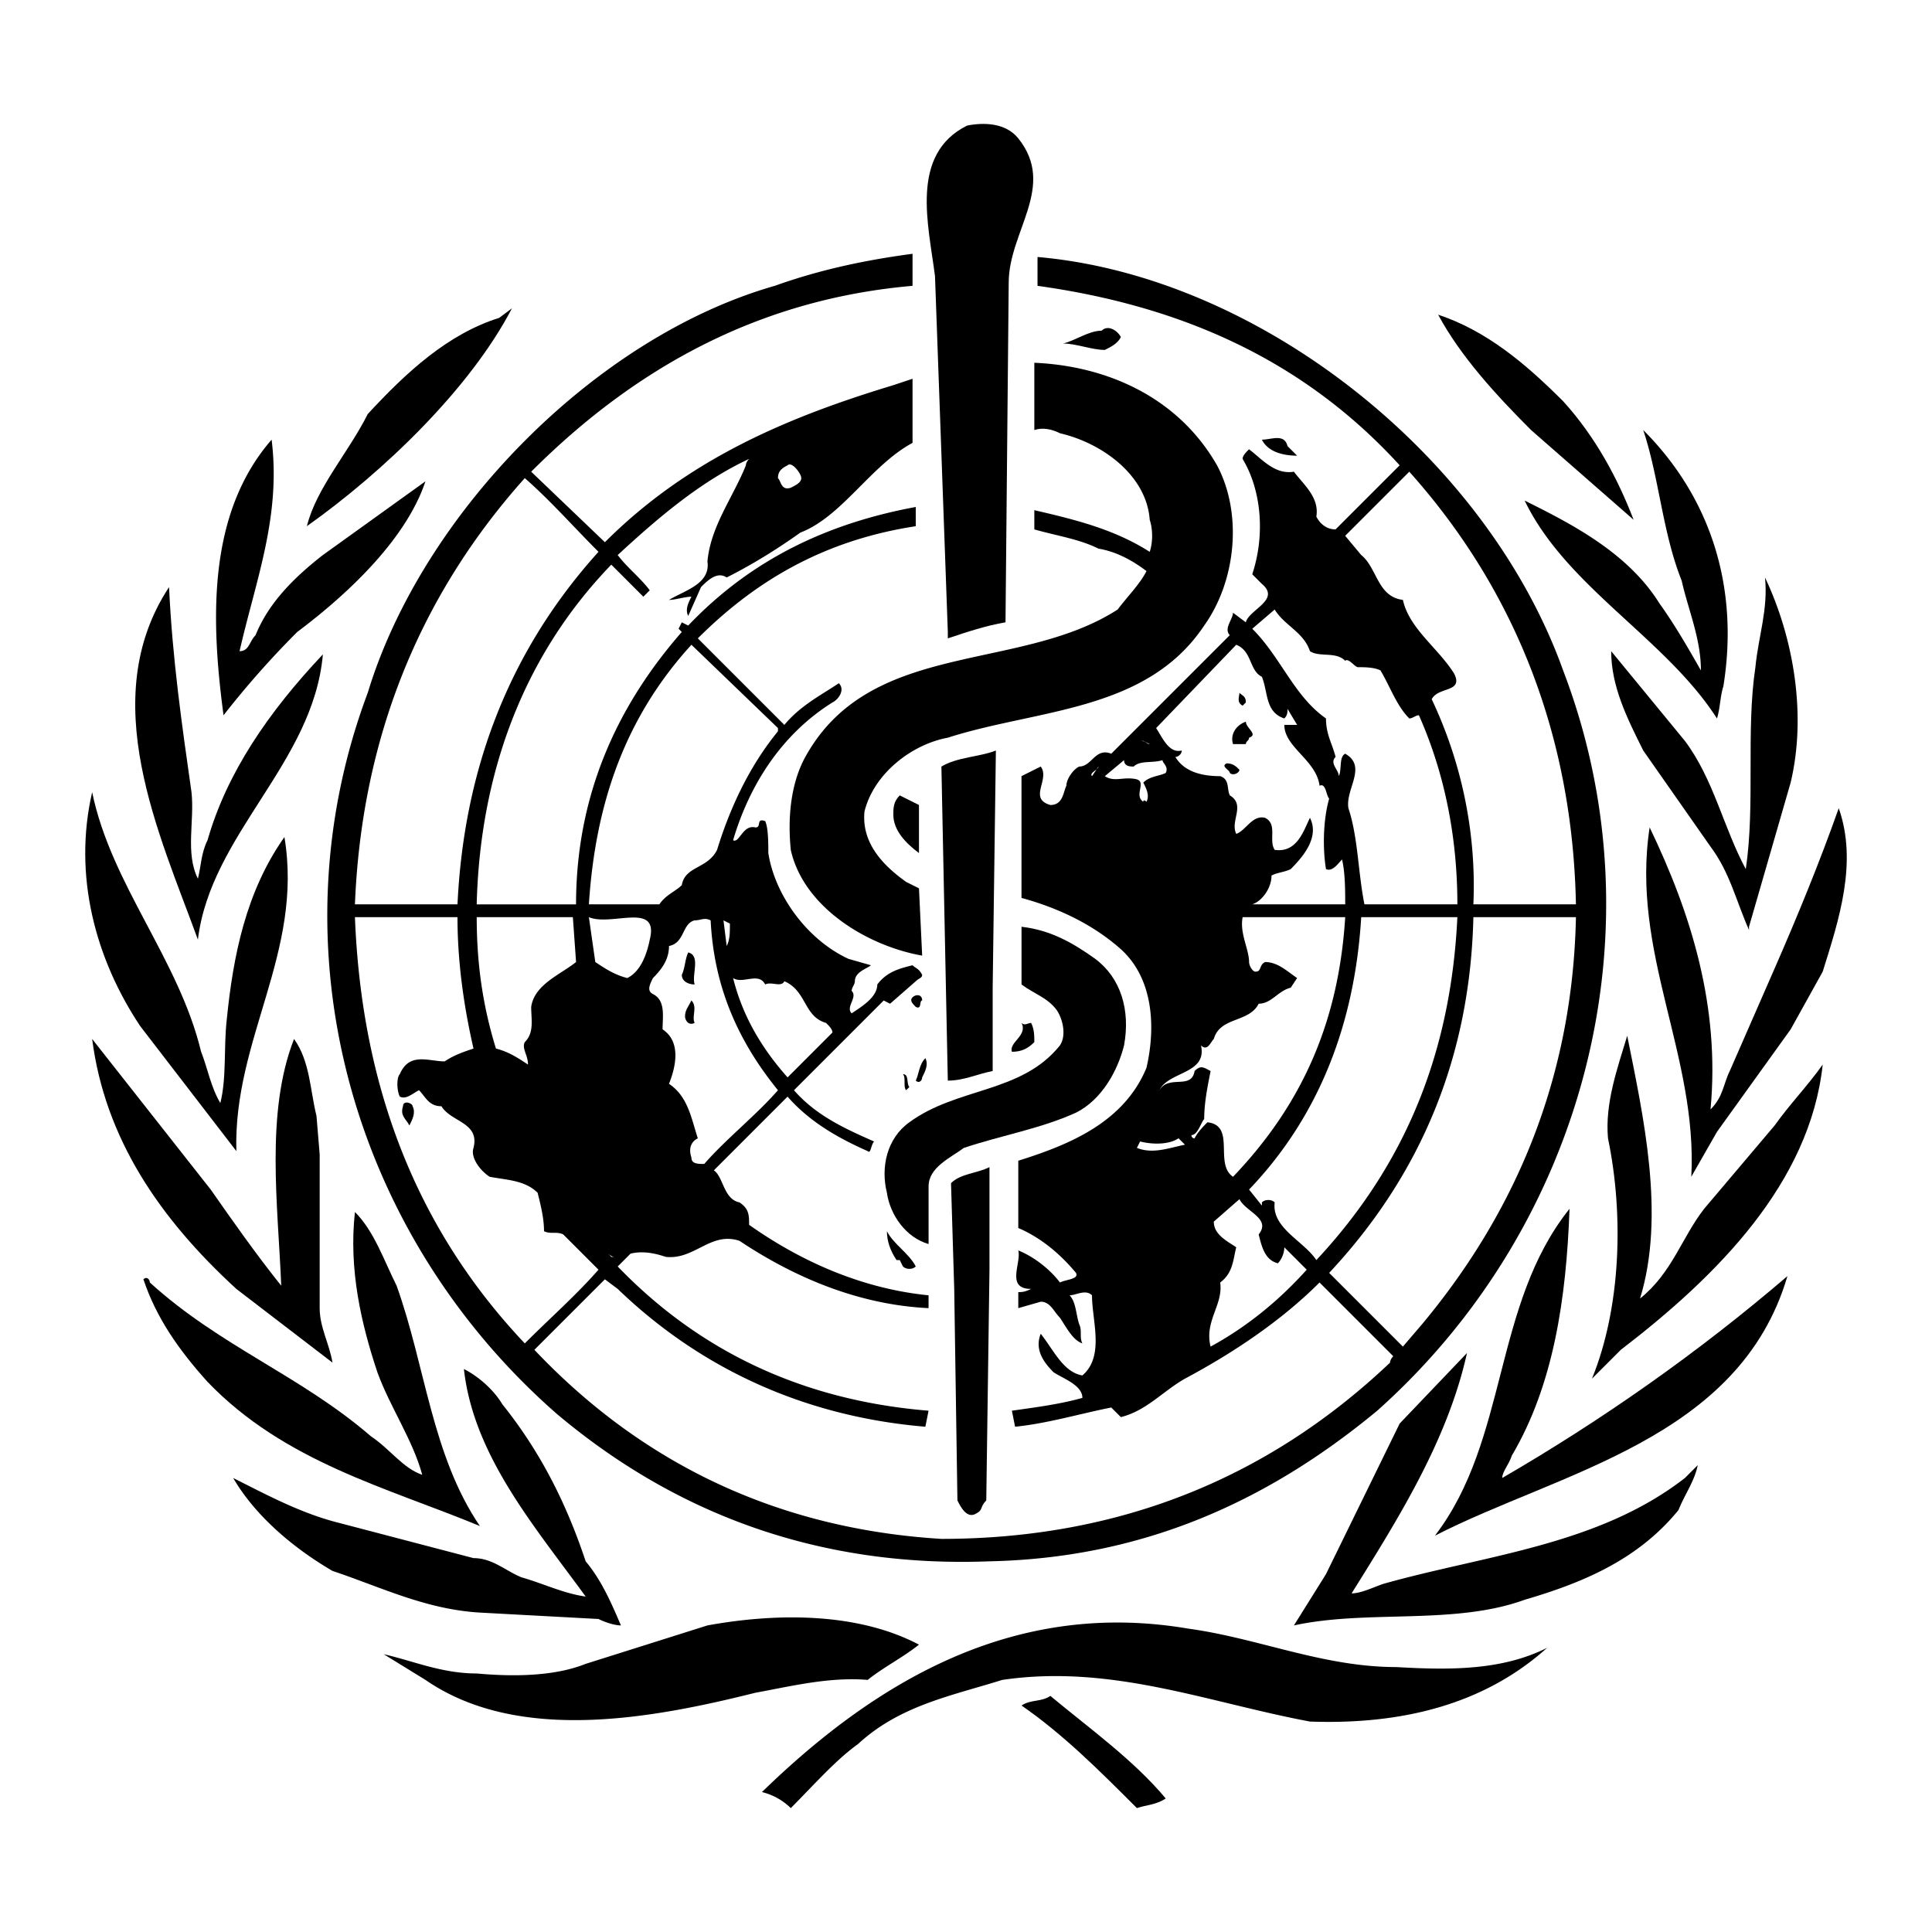
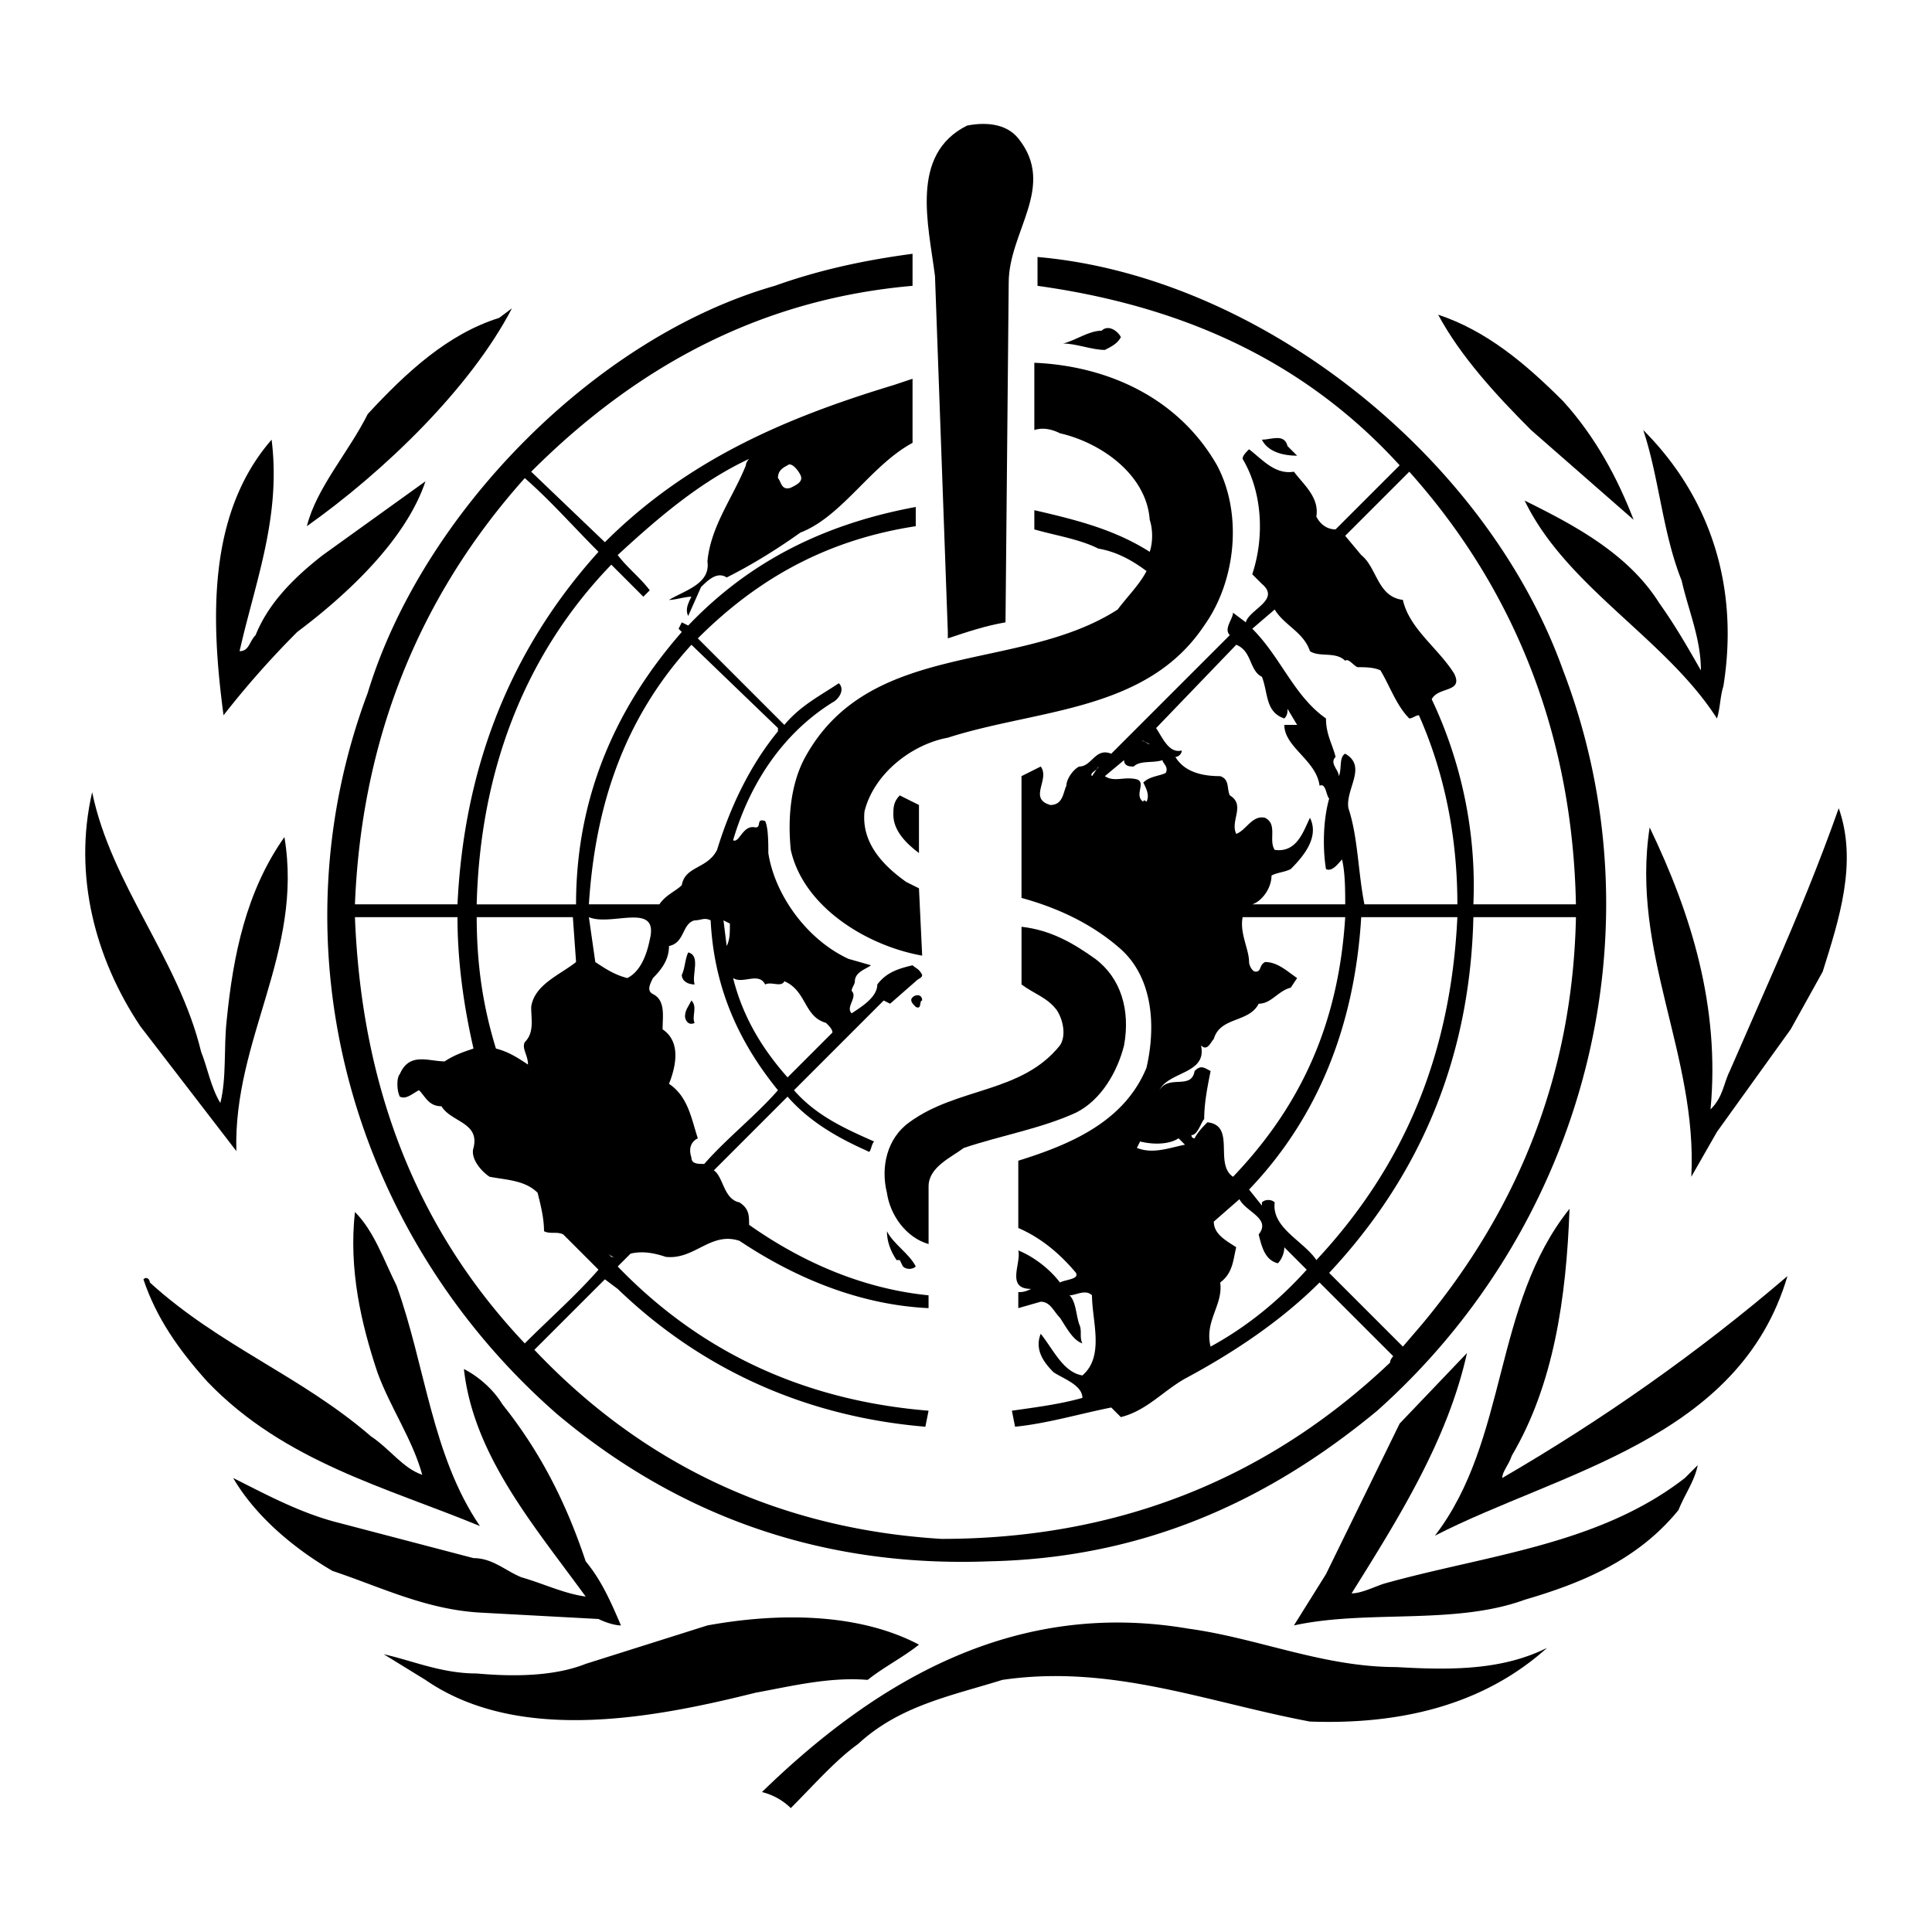
<svg xmlns="http://www.w3.org/2000/svg" width="2500" height="2500" viewBox="0 0 192.756 192.756">
  <g fill-rule="evenodd" clip-rule="evenodd">
    <path d="M101.598 13.81c3.836 4.796-.959 9.272-.959 14.388l-.32 33.892c-1.918.32-3.836.959-5.755 1.599v-.64l-1.279-35.491c-.64-5.116-2.558-12.15 3.197-15.028 1.598-.319 3.836-.319 5.116 1.28zM30.616 52.498c.959-3.836 4.157-7.354 6.075-11.19 3.837-4.157 7.994-7.993 13.109-9.592l1.279-.959C46.923 38.75 38.29 47.062 30.616 52.498zM155.953 40.028c3.197 3.517 5.436 7.673 7.033 11.831l-10.23-8.953c-3.518-3.517-7.035-7.354-9.273-11.511 4.796 1.599 8.632 4.796 12.47 8.633zM111.83 33.633c-.32.64-.959.959-1.6 1.279-1.279 0-2.877-.64-4.156-.64 1.279-.32 2.559-1.279 3.836-1.279.641-.639 1.6.001 1.92.64z" fill="#000" />
    <path d="M121.422 46.423c2.557 4.796 1.918 11.511-1.279 15.987-5.756 8.633-16.627 8.313-25.579 11.191-3.517.64-7.354 3.517-8.313 7.354-.32 3.197 1.918 5.436 4.156 7.034l1.279.64.319 6.714c-5.436-.959-11.83-4.796-13.109-10.551-.32-3.197 0-6.395 1.279-8.953 6.395-12.149 21.422-8.632 31.334-15.027.959-1.279 2.238-2.558 2.877-3.837-1.279-.959-2.877-1.918-4.795-2.238-1.92-.959-4.158-1.279-6.396-1.918v-1.918c4.158.959 7.994 1.918 11.512 4.156.32-.959.32-2.238 0-3.197-.32-4.477-4.797-7.674-8.953-8.633-.639-.32-1.598-.639-2.559-.32v-6.714c7.356.318 14.389 3.515 18.227 10.23zM171.939 68.485c-.32.959-.32 2.238-.639 3.197-5.117-7.993-15.027-13.109-19.186-21.742 4.477 2.238 10.232 5.116 13.43 10.231 1.6 2.238 2.877 4.477 4.156 6.715 0-3.197-1.279-6.075-1.918-8.953-1.918-4.796-2.238-10.232-3.836-15.028 6.714 6.716 9.593 15.668 7.993 25.58zM128.455 44.504l.959.959c-1.277 0-2.877-.319-3.516-1.598.959 0 2.239-.639 2.557.639zM23.902 64.968c.959 0 .959-.959 1.599-1.599 1.279-3.197 3.837-5.755 6.714-7.993l10.231-7.354c-1.918 5.755-7.673 11.191-12.79 15.028a91.275 91.275 0 0 0-7.354 8.313c-1.279-9.592-1.599-20.143 4.796-27.497.96 7.673-1.598 14.068-3.196 21.102z" fill="#000" />
-     <path d="M178.654 78.077l-4.156 14.388v.32c-1.279-2.877-1.918-5.755-3.838-8.313l-6.713-9.592c-1.6-3.197-3.199-6.395-3.199-9.912l7.355 8.953c2.877 3.837 3.836 8.633 6.074 12.789.959-6.395 0-13.749.959-20.143.32-3.198 1.279-5.755.959-8.953 2.88 6.075 4.159 13.748 2.559 20.463zM19.105 79.036c.32 2.877-.639 6.075.64 8.633.32-1.279.32-2.558.959-3.837 1.918-6.714 6.075-12.79 11.51-18.544-.959 10.871-11.191 17.905-12.47 28.456-3.836-10.551-10.231-23.98-2.877-35.171.321 7.034 1.279 13.749 2.238 20.463zM124.299 70.083l-.32.319c-.639-.319-.318-.959-.318-1.279.318.321.638.321.638.96zM124.619 73.601c0 .32-.32.32-.32.64h-1.279c-.318-.959.32-1.918 1.279-2.238 0 .638 1.279 1.278.32 1.598zM99.039 106.854c-1.598.318-2.877.959-4.476.959l-.639-31.334c1.598-.959 3.837-.959 5.435-1.599l-.32 23.662v8.312zM123.66 76.798c0 .32-.641.639-.959.32 0-.32-.961-.64-.32-.959.639-.001.959.319 1.279.639z" fill="#000" />
    <path d="M9.194 79.036c1.918 9.272 8.633 16.626 10.871 25.899.64 1.598.959 3.516 1.918 5.115.639-2.559.32-5.436.639-8.312.64-6.396 1.919-12.791 5.755-18.226 1.918 11.511-5.116 20.144-4.796 31.333l-9.592-12.469c-4.475-6.713-6.714-15.027-4.795-23.34zM91.686 80.315v4.796c-1.279-.959-2.558-2.238-2.558-3.836 0-.64 0-1.279.639-1.918.64.318 1.279.638 1.919.958zM181.852 96.941l-3.197 5.756-7.354 10.23-2.559 4.477c.641-12.15-6.074-22.381-4.156-34.851 4.156 8.633 7.033 17.906 6.074 28.136 1.279-1.279 1.279-2.557 1.92-3.836l4.475-10.232c2.238-5.116 4.477-10.551 6.396-15.986 1.918 5.435 0 11.19-1.599 16.306zM109.271 95.663c2.559 1.917 3.518 5.115 2.877 8.632-.639 2.559-2.238 5.436-4.795 6.715-3.518 1.6-7.354 2.238-11.191 3.518-1.279.959-3.517 1.918-3.517 3.836v5.756c-2.238-.641-3.837-2.877-4.157-5.115-.639-2.559 0-5.436 2.238-7.035 4.796-3.518 11.191-2.877 15.027-7.674.641-.959.32-2.557-.32-3.518-.959-1.277-2.238-1.598-3.516-2.557v-5.756c2.878.32 5.116 1.598 7.354 3.198zM69.304 98.221c-.64 0-1.279-.32-1.279-.959.32-.641.32-1.599.639-2.239 1.28.32.321 2.239.64 3.198zM92.005 99.818c-.319 0 0 .959-.639.641-.32-.32-.64-.641-.32-.959.32-.32.959-.32.959.318zM69.304 102.057c-.64.32-.959-.318-.959-.639 0-.641.319-.959.64-1.6.639.641 0 1.6.319 2.239z" fill="#000" />
-     <path d="M102.877 102.057c.318.641.318 1.279.318 1.918-.639.641-1.277.961-2.236.961-.32-.961 1.598-1.6.959-2.879.318.32.639 0 .959 0zM163.627 129.555c3.197-2.559 4.156-6.076 6.395-8.953l7.033-8.312c1.6-2.238 3.199-3.838 4.797-6.076-1.279 11.83-10.551 21.104-20.143 28.457l-2.879 2.879c2.879-7.035 3.197-16.307 1.6-23.98-.32-3.518.959-7.035 1.918-10.232 1.599 7.992 3.836 17.904 1.279 26.217zM21.024 118.684c2.238 3.197 4.477 6.395 7.034 9.592-.319-7.994-1.599-17.266 1.279-24.619 1.599 2.238 1.599 5.115 2.238 7.674l.319 3.836v15.348c0 1.918.959 3.518 1.279 5.436l-9.592-7.354c-7.673-7.035-13.109-15.027-14.388-24.939l11.831 15.026zM92.005 107.492c0 .32-.319.641-.639.32.32-.641.32-1.6.959-2.238.32.639 0 1.28-.32 1.918zM90.727 108.451l-.32.32c-.32-.32 0-1.279-.32-1.6.64.001.32.962.64 1.28zM41.167 110.371c.319.639 0 1.277-.32 1.918-.32-.641-.959-.959-.639-1.918 0-.641.959-.32.959 0zM98.4 149.697c-.639.641-.32.959-.959 1.279-.959.641-1.599-.639-1.919-1.279l-.319-21.102-.32-10.553c.959-.959 2.558-.959 3.837-1.598v10.232l-.32 23.021z" fill="#000" />
    <path d="M150.838 145.221c-.32.959-.959 1.6-.959 2.238 9.91-5.754 19.504-12.469 28.455-20.143-4.795 16.307-22.701 19.504-35.17 25.898 7.354-9.592 5.754-23.021 13.428-32.613-.319 8.954-1.598 17.587-5.754 24.62zM39.569 128.275c2.877 7.994 3.517 16.945 8.313 23.98-9.272-3.838-19.504-6.395-27.178-14.389-2.878-3.197-5.116-6.395-6.395-10.23.32-.32.64 0 .64.318 7.034 6.395 15.027 9.273 22.062 15.348 1.918 1.279 3.198 3.197 5.116 3.838-.959-3.518-3.197-6.715-4.476-10.232-1.599-4.797-2.877-10.23-2.238-15.986 1.918 1.918 2.877 4.795 4.156 7.353zM91.366 126.357c-.32.32-.959.32-1.279 0l-.32-.641h-.319c-.64-.959-.959-1.918-.959-2.877.639 1.28 2.238 2.239 2.877 3.518z" fill="#000" />
    <path d="M91.046 28.518c-14.708 1.278-27.178 7.673-38.049 18.544l7.354 7.034c8.313-8.312 18.225-12.469 28.776-15.667l1.918-.639v6.395c-4.156 2.238-7.034 7.354-11.191 8.952-2.238 1.599-4.796 3.197-7.354 4.477-.959-.64-1.918.32-2.558.959l-1.279 2.878c-.319-.64 0-1.279.32-1.918-.64 0-1.599.32-2.238.32 1.599-.959 4.156-1.599 3.837-3.837.319-3.518 2.558-6.395 3.836-9.592 0-.32.32-.639.32-.639-4.796 2.238-8.953 5.755-13.109 9.592.959 1.279 2.238 2.238 3.197 3.518l-.639.639-3.197-3.198c-8.953 9.272-13.109 21.103-13.429 33.893h9.912c0-10.552 3.837-19.504 10.551-27.178l-.32-.32.32-.64.639.32c6.395-6.714 14.068-10.231 22.702-11.83v1.918c-8.313 1.279-15.347 4.796-21.742 11.191l8.633 8.633c1.599-1.919 3.517-2.878 5.436-4.157.64.64 0 1.599-.64 1.919-5.116 3.197-8.313 8.313-9.912 13.749.64.32.959-1.599 2.238-1.279.64 0 0-.959.959-.64.32.64.32 2.238.32 3.197.64 4.157 3.836 8.633 7.994 10.552l2.238.639c-.32.319-1.599.64-1.599 1.599 0 .32-.32.641-.32.959.64.641-.639 1.6 0 2.238.959-.639 2.558-1.598 2.558-2.877.959-1.279 2.238-1.6 3.517-1.919.32.319.64.319.959.96 0 .318-.319.318-.639.639l-2.558 2.238-.64-.32-8.952 8.953c2.238 2.559 5.116 3.838 7.993 5.115-.319.32-.319 1.279-.64.959-2.877-1.277-5.755-2.877-7.993-5.436l-7.354 7.355c.959.639.959 2.877 2.558 3.197.959.639.959 1.279.959 2.238 5.436 3.836 11.511 6.395 17.905 7.033v1.279c-6.714-.32-13.109-2.877-18.864-6.715-2.878-.959-4.477 1.918-7.354 1.6-.959-.32-2.238-.641-3.517-.32l-1.279 1.279c8.633 8.953 19.185 13.428 31.015 14.389l-.32 1.598c-11.51-.959-22.062-5.436-30.695-13.748l-1.279-.959-7.034 7.033c11.191 11.83 24.939 17.906 40.607 18.865 17.265 0 32.292-5.756 44.763-17.586 0-.32.32-.639.32-.639l-7.355-7.355c-3.836 3.838-8.633 7.035-13.428 9.594-2.238 1.277-3.838 3.197-6.395 3.836l-.959-.959c-3.199.639-6.396 1.598-9.594 1.918l-.318-1.598c2.236-.32 4.795-.641 7.033-1.279 0-1.279-1.918-1.918-2.877-2.559-.959-.959-1.92-2.238-1.279-3.836 1.279 1.598 2.238 3.836 4.156 4.156 2.238-1.918.959-5.436.959-7.994-.639-.639-1.598 0-2.238 0 .641.641.641 1.918.959 2.877.32.641 0 1.279.32 1.92-.959-.32-1.598-1.6-2.238-2.559-.639-.639-.959-1.598-1.918-1.598l-2.238.639v-1.598c.32 0 .639 0 1.279-.32-2.559 0-.959-2.559-1.279-3.838 1.598.641 3.197 1.92 4.156 3.197.641-.318 1.918-.318 1.6-.959-1.6-1.918-3.518-3.518-5.756-4.477v-6.713c5.115-1.6 10.551-3.838 12.789-9.273.959-4.156.641-8.953-2.557-11.83-2.879-2.558-6.396-4.157-9.912-5.116v-12.15l1.918-.959c.959 1.279-1.279 3.197.959 3.837 1.279 0 1.279-1.279 1.6-1.918 0-.639.639-1.599 1.277-1.918 1.279 0 1.6-1.918 3.199-1.279l11.83-11.831c-.641-.639.318-1.599.318-2.238l1.279.959c.32-1.279 3.518-2.238 1.6-3.836l-.959-.959c1.277-3.837.959-8.313-.961-11.51 0-.32.32-.64.641-.959 1.279.959 2.557 2.558 4.477 2.238.959 1.279 2.557 2.558 2.238 4.476.318.64.959 1.279 1.918 1.279l6.395-6.395c-9.912-10.871-22.381-15.987-36.131-17.905V25.64c22.062 1.918 44.764 19.823 52.438 41.246 9.912 25.898 2.238 55.315-18.545 73.86-11.191 9.271-23.66 14.707-38.688 15.027-16.627.639-31.015-4.477-43.165-14.709-20.463-17.904-28.457-46.361-18.865-71.94 5.436-17.905 22.702-35.491 40.607-40.606 4.476-1.599 8.953-2.558 13.749-3.198v3.198h.001zM78.577 46.423c-.64.32-.959.64-.959 1.279.319.32.319 1.279 1.279.959.639-.32 1.279-.64.959-1.279-.32-.639-.96-1.279-1.279-.959zm62.028.639l-6.395 6.395 1.598 1.918c1.6 1.279 1.6 4.157 4.158 4.477.639 2.877 3.516 4.796 5.115 7.354.959 1.918-1.6 1.279-2.238 2.558 2.877 6.075 4.477 13.109 4.156 20.463h10.232c-.319-16.307-5.754-31.015-16.626-43.165zm-88.247.64C41.487 59.852 36.052 74.24 35.412 90.227h10.232c.639-13.429 5.115-25.259 14.068-35.171-2.558-2.558-4.795-5.116-7.354-7.354zm74.818 13.109l-2.236 1.918c2.877 2.877 4.156 6.714 7.354 8.953 0 1.599.639 2.558.959 3.837-.641.639.32 1.279.32 1.918.318-.639 0-1.918.639-2.238 2.238 1.279 0 3.517.32 5.436.959 2.877.959 6.395 1.598 9.592h9.273c0-6.715-1.279-13.109-3.838-18.865-.318 0-.639.32-.959.32-1.279-1.279-1.918-3.197-2.877-4.796-.641-.32-1.6-.32-2.238-.32-.32 0-.959-.959-1.279-.639-.959-.959-2.559-.32-3.518-.959-.639-1.919-2.557-2.558-3.518-4.157zm-49.558 11.83l-8.633-8.313c-6.715 7.354-9.592 15.987-10.232 25.899h7.034c.64-.959 1.599-1.279 2.238-1.918.32-1.918 2.558-1.599 3.517-3.517 1.279-4.157 3.197-8.313 6.075-11.831v-.32h.001zm45.722-8.313l-7.994 8.313c.641.959 1.279 2.558 2.559 2.238 0 .32-.32.64-.639.64.959 1.599 2.877 1.918 4.475 1.918.961.32.641 1.279.961 1.919 1.598.959 0 2.558.639 3.837.959-.32 1.6-1.918 2.877-1.599 1.279.639.32 2.238.959 3.197 2.238.319 2.879-1.918 3.518-3.197.959 1.918-.639 3.836-1.918 5.115-.639.32-1.279.32-1.918.64 0 1.279-.959 2.558-1.918 2.878h9.271c0-1.279 0-3.198-.32-4.477-.318.32-.959 1.279-1.598.959-.32-1.918-.32-4.796.318-7.034-.318-.319-.318-1.599-.959-1.279-.318-2.558-3.516-3.836-3.516-6.075h1.277l-.959-1.599c0 .319 0 .639-.318.959-1.92-.64-1.6-2.558-2.238-4.156-1.28-.639-.96-2.557-2.559-3.197zm-9.272 9.592h-.32c.639 0 .639.32.959.32l-.639-.32zm-1.92 1.918l-1.918 1.599c.959.64 1.918 0 3.197.32.959.319-.32 1.599.641 2.238 0-.32.318 0 .318 0 .32-.639 0-1.279-.318-1.918.639-.64 1.598-.64 2.236-.959.32-.64-.318-.959-.318-1.279-.959.32-2.238 0-2.879.64-.318-.001-.959-.001-.959-.641zm-3.197 1.599c-.318-.319.641-.639.641-.959l-.641.959zM35.412 91.505c.64 16.307 5.755 30.696 16.946 42.526 2.558-2.559 5.116-4.797 7.354-7.354l-3.517-3.518c-.64-.32-1.279 0-1.918-.32 0-1.279-.32-2.559-.64-3.836-1.279-1.279-3.197-1.279-4.796-1.6-.959-.639-1.918-1.918-1.599-2.877.64-2.559-2.238-2.559-3.198-4.156-1.279 0-1.599-.961-2.238-1.6-.64.32-1.279.959-1.918.639-.32-.639-.32-1.918 0-2.238.959-2.236 2.877-1.277 4.476-1.277.959-.641 1.918-.959 2.878-1.279-.959-4.156-1.599-8.633-1.599-13.11H35.412zm21.742 0h-9.592c0 4.796.64 8.954 1.918 13.11 1.279.32 2.238.959 3.198 1.598 0-.959-.64-1.598-.32-2.238.959-.959.639-2.236.639-3.516.32-2.238 2.878-3.197 4.477-4.477l-.32-4.477zm1.599 0l.64 4.477c.959.639 1.918 1.28 3.197 1.598 1.279-.639 1.918-2.237 2.238-3.836.959-3.837-3.837-1.279-6.075-2.239zm10.551.32c-1.279.32-.959 2.238-2.558 2.558 0 1.279-.64 2.238-1.599 3.197-.32.641-.639 1.279 0 1.6 1.279.639.959 2.238.959 3.518 1.918 1.277 1.279 3.836.64 5.436 1.918 1.277 2.238 3.516 2.877 5.436-.639.318-.959.959-.639 1.918 0 .639.639.639 1.279.639 2.238-2.557 5.116-4.795 7.354-7.354-4.157-5.115-6.395-10.551-6.715-16.946-.638-.322-.958-.002-1.598-.002zm54.675-.32c-.318 1.599.641 3.198.641 4.477 0 .32.32.959.639.959.641 0 .32-.64.959-.959 1.279 0 2.238.959 3.197 1.598l-.639.961c-1.279.318-1.918 1.598-3.197 1.598-.959 1.918-3.838 1.279-4.477 3.518-.32.318-.639 1.279-1.279.639.641 2.877-3.197 2.559-4.156 4.477.959-1.6 3.197 0 3.518-1.918.639-.641.959-.32 1.598 0-.318 1.598-.639 3.197-.639 4.795-.32.32-.641 1.6-1.279 1.6 0 0 0 .32.32.32.318-.641.959-1.279 1.279-1.6 2.877.32.639 4.156 2.557 5.436 7.035-7.354 10.553-15.666 11.191-25.899h-10.233v-.002zm11.83 0c-.639 10.551-4.156 19.825-11.189 27.178l1.279 1.598v-.318c.318-.32.959-.32 1.277 0-.318 2.557 2.879 3.836 4.158 5.754 8.951-9.592 13.428-20.781 14.068-34.211h-9.593v-.001zm11.191 0c-.32 13.749-5.115 25.579-14.389 35.491l7.355 7.354 1.918-2.238c9.592-11.51 15.027-24.939 15.348-40.606H147v-.001zm-74.818.32l.32 2.558c.32-.64.32-1.279.32-2.238l-.64-.32zm.959 5.755c.959 3.838 2.878 7.035 5.436 9.912l4.476-4.477c0-.318-.32-.639-.639-.959-2.238-.639-1.919-3.197-4.157-4.156-.32.641-1.279 0-1.918.32-.64-1.279-2.239.001-3.198-.64zm44.443 15.988c-.959.639-2.557.639-3.836.318l-.32.641c1.6.639 3.197 0 4.797-.32l-.641-.639zm6.076 6.075l-2.559 2.238c0 1.279 1.279 1.918 2.238 2.559-.32 1.277-.32 2.557-1.6 3.516.32 2.238-1.598 3.838-.959 6.395 3.518-1.918 6.715-4.475 9.592-7.672l-2.236-2.238c0 .639-.32 1.277-.641 1.598-1.279-.32-1.598-1.598-1.918-2.877 1.28-1.601-1.278-2.24-1.917-3.519zm-62.349 5.755h-.32l-.32-.32s.32.32.64.32zM134.85 158.971c.959 0 2.238-.641 3.197-.959 10.232-2.879 21.424-3.838 30.057-10.553l1.279-1.279c-.32 1.6-1.279 2.879-1.92 4.477-4.156 5.117-9.912 7.355-15.348 8.953-7.033 2.559-15.666.959-23.02 2.559l3.197-5.115 7.354-15.029 6.715-7.033c-1.92 8.631-6.715 16.305-11.511 23.979zM50.12 140.105c3.837 4.797 6.395 9.912 8.313 15.668 1.599 1.918 2.558 4.156 3.518 6.395-.64 0-1.599-.32-2.238-.641l-11.83-.639c-5.436-.32-9.912-2.559-14.708-4.156-3.836-2.238-7.673-5.436-9.912-9.273 3.197 1.6 6.714 3.518 10.551 4.477l13.429 3.518c1.918 0 3.197 1.279 4.796 1.918 2.238.641 4.157 1.6 6.395 1.918-5.116-7.033-11.19-14.068-12.15-22.701 1.278.64 2.877 1.919 3.836 3.516zM91.686 164.086c-1.599 1.279-3.518 2.238-5.116 3.518-3.837-.32-7.673.639-11.19 1.279-10.232 2.557-23.661 5.115-32.933-1.279l-4.156-2.559c2.877.641 5.755 1.918 9.272 1.918 3.517.32 7.674.32 10.871-.959l12.15-3.836c7.034-1.279 15.027-1.279 21.102 1.918zM139.326 166.324c5.436.32 10.553.32 15.027-1.918-6.395 5.754-14.707 7.674-23.66 7.354-10.23-1.918-19.822-5.756-30.693-4.156-5.117 1.598-10.233 2.557-14.389 6.395-2.238 1.598-4.477 4.156-6.714 6.395a6.204 6.204 0 0 0-2.877-1.6c11.83-11.51 25.579-19.184 42.524-16.307 7.034.96 13.429 3.837 20.782 3.837z" fill="#000" />
-     <path d="M116.305 179.434c-.959.639-1.918.639-2.877.959-3.836-3.838-7.354-7.354-11.51-10.232.959-.639 1.918-.318 2.877-.959 3.838 3.196 8.312 6.394 11.51 10.232z" fill="#000" />
+     <path d="M116.305 179.434z" fill="#000" />
  </g>
</svg>